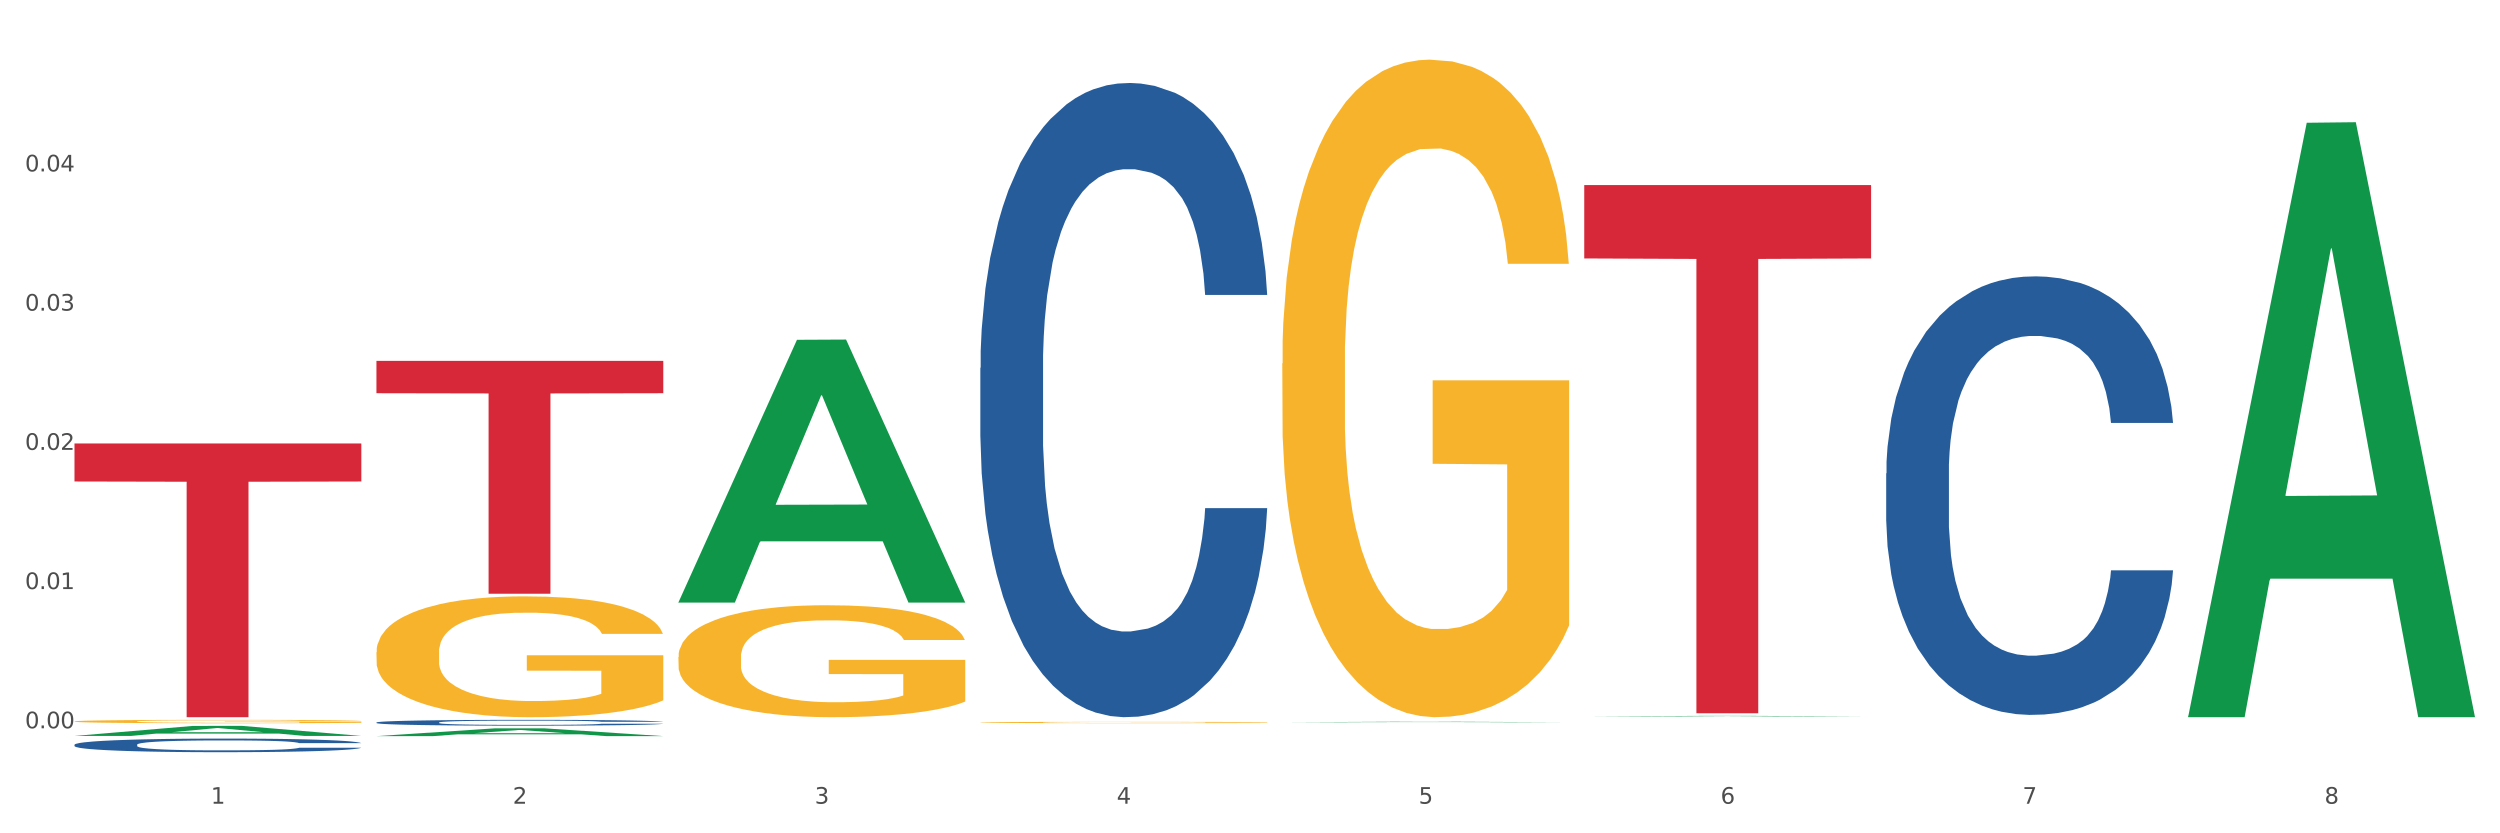
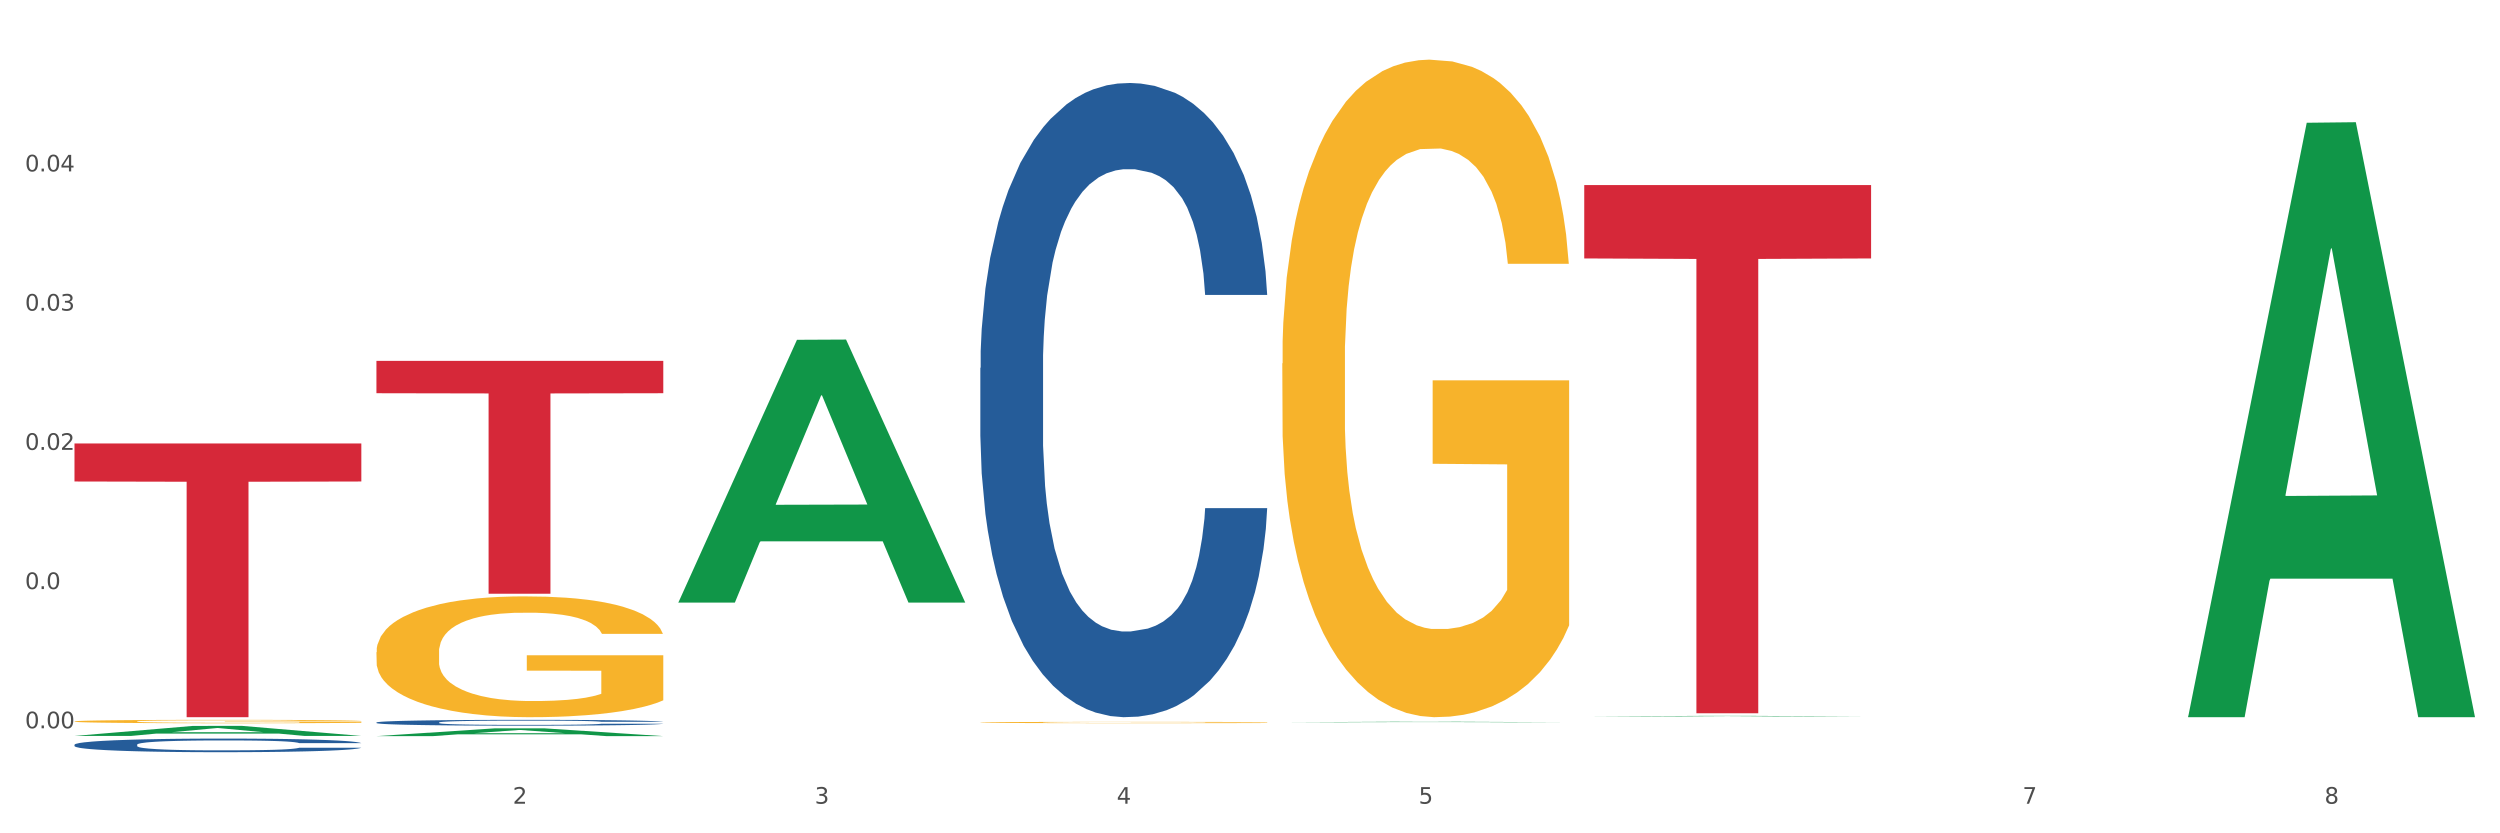
<svg xmlns="http://www.w3.org/2000/svg" xmlns:xlink="http://www.w3.org/1999/xlink" width="1080pt" height="360pt" viewBox="0 0 1080 360" version="1.1">
  <rect x="0" y="0" width="1080" height="360" fill="#333333" stroke="none" />
  <defs>
    <style type="text/css">*{stroke-linejoin: round; stroke-linecap: butt}</style>
  </defs>
  <g id="figure_1">
    <g id="patch_1">
      <path d="M 0 360  L 1080 360  L 1080 0  L 0 0  z " style="fill: #ffffff; stroke: #ffffff; stroke-linejoin: miter" />
    </g>
    <g id="axes_1">
      <g id="matplotlib.axis_1">
        <g id="xtick_1">
          <g id="text_1">
            <g style="fill: #4d4d4d" transform="translate(91.082 347.204) scale(0.096 -0.096)">
              <defs>
-                 <path id="DejaVuSans-31" d="M 794 531  L 1825 531  L 1825 4091  L 703 3866  L 703 4441  L 1819 4666  L 2450 4666  L 2450 531  L 3481 531  L 3481 0  L 794 0  L 794 531  z " transform="scale(0.016)" />
-               </defs>
+                 </defs>
              <use xlink:href="#DejaVuSans-31" />
            </g>
          </g>
        </g>
        <g id="xtick_2">
          <g id="text_2">
            <g style="fill: #4d4d4d" transform="translate(221.525 347.204) scale(0.096 -0.096)">
              <defs>
                <path id="DejaVuSans-32" d="M 1228 531  L 3431 531  L 3431 0  L 469 0  L 469 531  Q 828 903 1448 1529  Q 2069 2156 2228 2338  Q 2531 2678 2651 2914  Q 2772 3150 2772 3378  Q 2772 3750 2511 3984  Q 2250 4219 1831 4219  Q 1534 4219 1204 4116  Q 875 4013 500 3803  L 500 4441  Q 881 4594 1212 4672  Q 1544 4750 1819 4750  Q 2544 4750 2975 4387  Q 3406 4025 3406 3419  Q 3406 3131 3298 2873  Q 3191 2616 2906 2266  Q 2828 2175 2409 1742  Q 1991 1309 1228 531  z " transform="scale(0.016)" />
              </defs>
              <use xlink:href="#DejaVuSans-32" />
            </g>
          </g>
        </g>
        <g id="xtick_3">
          <g id="text_3">
            <g style="fill: #4d4d4d" transform="translate(351.968 347.204) scale(0.096 -0.096)">
              <defs>
                <path id="DejaVuSans-33" d="M 2597 2516  Q 3050 2419 3304 2112  Q 3559 1806 3559 1356  Q 3559 666 3084 287  Q 2609 -91 1734 -91  Q 1441 -91 1130 -33  Q 819 25 488 141  L 488 750  Q 750 597 1062 519  Q 1375 441 1716 441  Q 2309 441 2620 675  Q 2931 909 2931 1356  Q 2931 1769 2642 2001  Q 2353 2234 1838 2234  L 1294 2234  L 1294 2753  L 1863 2753  Q 2328 2753 2575 2939  Q 2822 3125 2822 3475  Q 2822 3834 2567 4026  Q 2313 4219 1838 4219  Q 1578 4219 1281 4162  Q 984 4106 628 3988  L 628 4550  Q 988 4650 1302 4700  Q 1616 4750 1894 4750  Q 2613 4750 3031 4423  Q 3450 4097 3450 3541  Q 3450 3153 3228 2886  Q 3006 2619 2597 2516  z " transform="scale(0.016)" />
              </defs>
              <use xlink:href="#DejaVuSans-33" />
            </g>
          </g>
        </g>
        <g id="xtick_4">
          <g id="text_4">
            <g style="fill: #4d4d4d" transform="translate(482.412 347.204) scale(0.096 -0.096)">
              <defs>
                <path id="DejaVuSans-34" d="M 2419 4116  L 825 1625  L 2419 1625  L 2419 4116  z M 2253 4666  L 3047 4666  L 3047 1625  L 3713 1625  L 3713 1100  L 3047 1100  L 3047 0  L 2419 0  L 2419 1100  L 313 1100  L 313 1709  L 2253 4666  z " transform="scale(0.016)" />
              </defs>
              <use xlink:href="#DejaVuSans-34" />
            </g>
          </g>
        </g>
        <g id="xtick_5">
          <g id="text_5">
            <g style="fill: #4d4d4d" transform="translate(612.855 347.204) scale(0.096 -0.096)">
              <defs>
                <path id="DejaVuSans-35" d="M 691 4666  L 3169 4666  L 3169 4134  L 1269 4134  L 1269 2991  Q 1406 3038 1543 3061  Q 1681 3084 1819 3084  Q 2600 3084 3056 2656  Q 3513 2228 3513 1497  Q 3513 744 3044 326  Q 2575 -91 1722 -91  Q 1428 -91 1123 -41  Q 819 9 494 109  L 494 744  Q 775 591 1075 516  Q 1375 441 1709 441  Q 2250 441 2565 725  Q 2881 1009 2881 1497  Q 2881 1984 2565 2268  Q 2250 2553 1709 2553  Q 1456 2553 1204 2497  Q 953 2441 691 2322  L 691 4666  z " transform="scale(0.016)" />
              </defs>
              <use xlink:href="#DejaVuSans-35" />
            </g>
          </g>
        </g>
        <g id="xtick_6">
          <g id="text_6">
            <g style="fill: #4d4d4d" transform="translate(743.299 347.204) scale(0.096 -0.096)">
              <defs>
-                 <path id="DejaVuSans-36" d="M 2113 2584  Q 1688 2584 1439 2293  Q 1191 2003 1191 1497  Q 1191 994 1439 701  Q 1688 409 2113 409  Q 2538 409 2786 701  Q 3034 994 3034 1497  Q 3034 2003 2786 2293  Q 2538 2584 2113 2584  z M 3366 4563  L 3366 3988  Q 3128 4100 2886 4159  Q 2644 4219 2406 4219  Q 1781 4219 1451 3797  Q 1122 3375 1075 2522  Q 1259 2794 1537 2939  Q 1816 3084 2150 3084  Q 2853 3084 3261 2657  Q 3669 2231 3669 1497  Q 3669 778 3244 343  Q 2819 -91 2113 -91  Q 1303 -91 875 529  Q 447 1150 447 2328  Q 447 3434 972 4092  Q 1497 4750 2381 4750  Q 2619 4750 2861 4703  Q 3103 4656 3366 4563  z " transform="scale(0.016)" />
-               </defs>
+                 </defs>
              <use xlink:href="#DejaVuSans-36" />
            </g>
          </g>
        </g>
        <g id="xtick_7">
          <g id="text_7">
            <g style="fill: #4d4d4d" transform="translate(873.742 347.204) scale(0.096 -0.096)">
              <defs>
                <path id="DejaVuSans-37" d="M 525 4666  L 3525 4666  L 3525 4397  L 1831 0  L 1172 0  L 2766 4134  L 525 4134  L 525 4666  z " transform="scale(0.016)" />
              </defs>
              <use xlink:href="#DejaVuSans-37" />
            </g>
          </g>
        </g>
        <g id="xtick_8">
          <g id="text_8">
            <g style="fill: #4d4d4d" transform="translate(1004.185 347.204) scale(0.096 -0.096)">
              <defs>
                <path id="DejaVuSans-38" d="M 2034 2216  Q 1584 2216 1326 1975  Q 1069 1734 1069 1313  Q 1069 891 1326 650  Q 1584 409 2034 409  Q 2484 409 2743 651  Q 3003 894 3003 1313  Q 3003 1734 2745 1975  Q 2488 2216 2034 2216  z M 1403 2484  Q 997 2584 770 2862  Q 544 3141 544 3541  Q 544 4100 942 4425  Q 1341 4750 2034 4750  Q 2731 4750 3128 4425  Q 3525 4100 3525 3541  Q 3525 3141 3298 2862  Q 3072 2584 2669 2484  Q 3125 2378 3379 2068  Q 3634 1759 3634 1313  Q 3634 634 3220 271  Q 2806 -91 2034 -91  Q 1263 -91 848 271  Q 434 634 434 1313  Q 434 1759 690 2068  Q 947 2378 1403 2484  z M 1172 3481  Q 1172 3119 1398 2916  Q 1625 2713 2034 2713  Q 2441 2713 2670 2916  Q 2900 3119 2900 3481  Q 2900 3844 2670 4047  Q 2441 4250 2034 4250  Q 1625 4250 1398 4047  Q 1172 3844 1172 3481  z " transform="scale(0.016)" />
              </defs>
              <use xlink:href="#DejaVuSans-38" />
            </g>
          </g>
        </g>
        <g id="xtick_9" />
        <g id="xtick_10" />
        <g id="xtick_11" />
        <g id="xtick_12" />
        <g id="xtick_13" />
        <g id="xtick_14" />
        <g id="xtick_15" />
      </g>
      <g id="matplotlib.axis_2">
        <g id="ytick_1">
          <g id="text_9">
            <g style="fill: #4d4d4d" transform="translate(10.8 314.619) scale(0.096 -0.096)">
              <defs>
                <path id="DejaVuSans-30" d="M 2034 4250  Q 1547 4250 1301 3770  Q 1056 3291 1056 2328  Q 1056 1369 1301 889  Q 1547 409 2034 409  Q 2525 409 2770 889  Q 3016 1369 3016 2328  Q 3016 3291 2770 3770  Q 2525 4250 2034 4250  z M 2034 4750  Q 2819 4750 3233 4129  Q 3647 3509 3647 2328  Q 3647 1150 3233 529  Q 2819 -91 2034 -91  Q 1250 -91 836 529  Q 422 1150 422 2328  Q 422 3509 836 4129  Q 1250 4750 2034 4750  z " transform="scale(0.016)" />
                <path id="DejaVuSans-2e" d="M 684 794  L 1344 794  L 1344 0  L 684 0  L 684 794  z " transform="scale(0.016)" />
              </defs>
              <use xlink:href="#DejaVuSans-30" />
              <use xlink:href="#DejaVuSans-2e" transform="translate(63.623 0)" />
              <use xlink:href="#DejaVuSans-30" transform="translate(95.41 0)" />
              <use xlink:href="#DejaVuSans-30" transform="translate(159.033 0)" />
            </g>
          </g>
        </g>
        <g id="ytick_2">
          <g id="text_10">
            <g style="fill: #4d4d4d" transform="translate(10.8 254.479) scale(0.096 -0.096)">
              <use xlink:href="#DejaVuSans-30" />
              <use xlink:href="#DejaVuSans-2e" transform="translate(63.623 0)" />
              <use xlink:href="#DejaVuSans-30" transform="translate(95.41 0)" />
              <use xlink:href="#DejaVuSans-31" transform="translate(159.033 0)" />
            </g>
          </g>
        </g>
        <g id="ytick_3">
          <g id="text_11">
            <g style="fill: #4d4d4d" transform="translate(10.8 194.338) scale(0.096 -0.096)">
              <use xlink:href="#DejaVuSans-30" />
              <use xlink:href="#DejaVuSans-2e" transform="translate(63.623 0)" />
              <use xlink:href="#DejaVuSans-30" transform="translate(95.41 0)" />
              <use xlink:href="#DejaVuSans-32" transform="translate(159.033 0)" />
            </g>
          </g>
        </g>
        <g id="ytick_4">
          <g id="text_12">
            <g style="fill: #4d4d4d" transform="translate(10.8 134.198) scale(0.096 -0.096)">
              <use xlink:href="#DejaVuSans-30" />
              <use xlink:href="#DejaVuSans-2e" transform="translate(63.623 0)" />
              <use xlink:href="#DejaVuSans-30" transform="translate(95.41 0)" />
              <use xlink:href="#DejaVuSans-33" transform="translate(159.033 0)" />
            </g>
          </g>
        </g>
        <g id="ytick_5">
          <g id="text_13">
            <g style="fill: #4d4d4d" transform="translate(10.8 74.057) scale(0.096 -0.096)">
              <use xlink:href="#DejaVuSans-30" />
              <use xlink:href="#DejaVuSans-2e" transform="translate(63.623 0)" />
              <use xlink:href="#DejaVuSans-30" transform="translate(95.41 0)" />
              <use xlink:href="#DejaVuSans-34" transform="translate(159.033 0)" />
            </g>
          </g>
        </g>
        <g id="ytick_6" />
        <g id="ytick_7" />
        <g id="ytick_8" />
        <g id="ytick_9" />
        <g id="ytick_10" />
      </g>
      <g id="PolyCollection_1">
        <path d="M 32.175 317.917  L 32.303 317.913  L 83.404 313.59  L 104.611 313.586  L 156.096 317.925  L 131.567 317.925  L 120.453 316.915  L 67.691 316.915  L 67.307 316.931  L 56.576 317.925  L 32.175 317.925  L 32.175 317.917  L 74.334 316.312  L 113.81 316.308  L 94.263 314.511  L 94.008 314.503  L 93.752 314.515  L 74.206 316.308  L 74.334 316.312  L 32.175 317.917  z " clip-path="url(#p1bdba6c8f7)" style="fill: #109648" />
        <path d="M 423.505 158.951  L 423.652 158.701  L 423.652 151.695  L 424.091 142.187  L 425.702 124.672  L 427.753 111.41  L 431.269 95.897  L 433.173 89.392  L 435.663 82.135  L 440.79 70.375  L 446.649 60.367  L 450.75 54.862  L 453.826 51.359  L 460.711 45.103  L 464.666 42.351  L 468.767 40.099  L 472.283 38.598  L 478.142 36.846  L 482.829 36.096  L 488.249 35.845  L 492.79 36.096  L 498.795 37.096  L 507.584 40.099  L 510.953 41.851  L 515.494 44.853  L 520.181 48.857  L 523.99 52.86  L 528.384 58.615  L 532.925 66.121  L 537.319 75.63  L 540.395 84.387  L 542.886 93.645  L 545.083 104.905  L 546.694 117.165  L 547.426 127.424  L 520.621 127.424  L 519.888 118.166  L 518.424 108.158  L 516.959 101.402  L 515.348 95.897  L 512.857 89.642  L 510.66 85.638  L 506.998 80.884  L 503.629 77.882  L 500.846 76.13  L 497.477 74.629  L 490.3 73.128  L 485.173 73.128  L 481.95 73.628  L 477.995 74.879  L 474.626 76.631  L 470.671 79.633  L 467.595 82.886  L 464.519 87.14  L 462.762 90.142  L 460.125 95.647  L 458.367 100.151  L 456.024 107.907  L 454.705 113.412  L 452.362 127.674  L 451.336 138.184  L 450.897 145.44  L 450.604 153.447  L 450.604 192.48  L 451.483 209.995  L 452.215 217.502  L 453.387 226.009  L 455.584 237.019  L 458.807 247.778  L 462.176 255.535  L 464.959 260.289  L 467.595 263.792  L 470.232 266.544  L 473.455 269.046  L 476.091 270.548  L 480.046 272.049  L 484.733 272.799  L 488.395 272.799  L 495.866 271.548  L 499.235 270.297  L 502.457 268.546  L 505.973 265.793  L 508.756 262.791  L 510.367 260.539  L 513.004 255.785  L 515.055 250.781  L 516.812 245.026  L 517.984 240.021  L 519.302 232.515  L 520.328 224.007  L 520.621 219.504  L 547.426 219.504  L 546.84 228.511  L 545.815 237.269  L 543.764 249.029  L 542.153 255.785  L 539.663 264.042  L 537.026 271.048  L 533.364 278.805  L 529.995 284.56  L 526.48 289.564  L 522.671 294.068  L 515.787 300.323  L 513.297 302.075  L 508.024 305.077  L 503.922 306.829  L 497.917 308.58  L 491.764 309.581  L 485.319 309.831  L 479.607 309.331  L 473.308 307.83  L 469.353 306.328  L 464.959 304.076  L 459.832 300.573  L 454.998 296.32  L 450.457 291.315  L 446.209 285.56  L 442.255 279.055  L 437.128 268.296  L 433.319 257.787  L 430.536 248.028  L 428.632 239.771  L 426.728 229.262  L 425.702 222.006  L 424.091 204.491  L 423.505 188.227  L 423.505 158.951  z " clip-path="url(#p1bdba6c8f7)" style="fill: #255c99" />
-         <path d="M 814.835 204.511  L 814.982 204.338  L 814.982 199.493  L 815.421 192.918  L 817.033 180.807  L 819.083 171.636  L 822.599 160.909  L 824.503 156.41  L 826.993 151.393  L 832.12 143.261  L 837.979 136.34  L 842.08 132.533  L 845.157 130.111  L 852.041 125.785  L 855.996 123.882  L 860.097 122.325  L 863.613 121.287  L 869.472 120.075  L 874.159 119.556  L 879.579 119.383  L 884.12 119.556  L 890.126 120.248  L 898.914 122.325  L 902.283 123.536  L 906.824 125.612  L 911.512 128.38  L 915.32 131.149  L 919.714 135.128  L 924.255 140.319  L 928.65 146.894  L 931.726 152.95  L 934.216 159.352  L 936.413 167.138  L 938.024 175.616  L 938.757 182.71  L 911.951 182.71  L 911.219 176.308  L 909.754 169.387  L 908.289 164.716  L 906.678 160.909  L 904.188 156.583  L 901.99 153.815  L 898.328 150.528  L 894.959 148.451  L 892.176 147.24  L 888.807 146.202  L 881.63 145.164  L 876.503 145.164  L 873.28 145.51  L 869.326 146.375  L 865.957 147.586  L 862.002 149.662  L 858.926 151.912  L 855.849 154.853  L 854.092 156.929  L 851.455 160.736  L 849.697 163.85  L 847.354 169.214  L 846.035 173.021  L 843.692 182.883  L 842.666 190.15  L 842.227 195.168  L 841.934 200.705  L 841.934 227.696  L 842.813 239.808  L 843.545 244.999  L 844.717 250.881  L 846.914 258.495  L 850.137 265.935  L 853.506 271.298  L 856.289 274.586  L 858.926 277.008  L 861.562 278.911  L 864.785 280.642  L 867.421 281.68  L 871.376 282.718  L 876.064 283.237  L 879.726 283.237  L 887.196 282.372  L 890.565 281.507  L 893.788 280.296  L 897.303 278.392  L 900.086 276.316  L 901.697 274.759  L 904.334 271.471  L 906.385 268.011  L 908.142 264.031  L 909.314 260.571  L 910.633 255.38  L 911.658 249.497  L 911.951 246.383  L 938.757 246.383  L 938.171 252.612  L 937.145 258.668  L 935.095 266.8  L 933.483 271.471  L 930.993 277.181  L 928.357 282.026  L 924.695 287.39  L 921.326 291.369  L 917.81 294.83  L 914.002 297.944  L 907.117 302.27  L 904.627 303.481  L 899.354 305.557  L 895.252 306.768  L 889.247 307.979  L 883.095 308.671  L 876.65 308.844  L 870.937 308.498  L 864.638 307.46  L 860.683 306.422  L 856.289 304.865  L 851.162 302.443  L 846.328 299.501  L 841.788 296.041  L 837.54 292.061  L 833.585 287.563  L 828.458 280.122  L 824.649 272.855  L 821.866 266.108  L 819.962 260.398  L 818.058 253.131  L 817.033 248.113  L 815.421 236.001  L 814.835 224.755  L 814.835 204.511  z " clip-path="url(#p1bdba6c8f7)" style="fill: #255c99" />
        <path d="M 32.175 311.653  L 32.321 311.651  L 32.321 311.603  L 32.614 311.561  L 34.077 311.46  L 36.272 311.377  L 37.881 311.333  L 39.49 311.296  L 41.392 311.26  L 43.733 311.222  L 47.976 311.167  L 50.61 311.139  L 53.828 311.109  L 59.681 311.066  L 63.923 311.042  L 68.313 311.022  L 75.482 310.998  L 80.163 310.987  L 85.138 310.979  L 91.136 310.974  L 95.672 310.972  L 105.621 310.976  L 114.106 310.988  L 118.203 310.998  L 123.47 311.014  L 126.25 311.025  L 130.785 311.046  L 135.467 311.074  L 138.686 311.099  L 143.514 311.144  L 147.172 311.19  L 150.537 311.247  L 152.292 311.286  L 153.609 311.322  L 154.779 311.364  L 155.95 311.429  L 129.615 311.429  L 128.591 311.382  L 126.981 311.338  L 124.64 311.295  L 122.592 311.268  L 119.081 311.234  L 115.862 311.213  L 112.497 311.197  L 108.4 311.183  L 105.182 311.177  L 100.646 311.171  L 91.722 311.173  L 85.723 311.183  L 81.626 311.197  L 78.993 311.209  L 76.652 311.222  L 74.019 311.241  L 70.946 311.269  L 68.752 311.295  L 66.557 311.327  L 64.801 311.36  L 63.192 311.397  L 61.875 311.438  L 60.851 311.479  L 59.973 311.53  L 59.242 311.615  L 59.242 311.799  L 59.534 311.841  L 60.266 311.896  L 61.144 311.938  L 62.607 311.988  L 63.923 312.021  L 66.411 312.07  L 69.19 312.11  L 71.385 312.136  L 73.58 312.157  L 77.384 312.187  L 81.626 312.211  L 85.284 312.226  L 90.259 312.239  L 93.624 312.244  L 96.55 312.247  L 103.719 312.247  L 108.839 312.243  L 114.545 312.234  L 118.934 312.222  L 122.592 312.207  L 126.689 312.183  L 129.322 312.16  L 129.322 311.879  L 97.135 311.877  L 97.135 311.69  L 156.096 311.69  L 156.096 312.239  L 153.609 312.267  L 150.829 312.293  L 147.903 312.316  L 143.514 312.344  L 138.247 312.371  L 133.565 312.39  L 128.591 312.406  L 122.738 312.421  L 115.131 312.434  L 110.449 312.439  L 104.596 312.444  L 97.72 312.445  L 91.722 312.442  L 85.869 312.435  L 79.724 312.423  L 73.726 312.406  L 69.19 312.388  L 64.655 312.367  L 59.827 312.339  L 56.023 312.312  L 53.097 312.288  L 49.878 312.257  L 46.367 312.216  L 43.733 312.18  L 41.392 312.142  L 38.905 312.094  L 37.149 312.052  L 35.394 312  L 34.37 311.961  L 33.199 311.9  L 32.321 311.815  L 32.175 311.653  z " clip-path="url(#p1bdba6c8f7)" style="fill: #f7b32b" />
        <path d="M 162.618 281.753  L 162.765 281.705  L 162.765 279.989  L 163.057 278.511  L 164.52 274.936  L 166.715 271.981  L 168.324 270.407  L 169.934 269.12  L 171.836 267.833  L 174.177 266.498  L 178.419 264.544  L 181.053 263.543  L 184.272 262.494  L 190.124 260.969  L 194.367 260.11  L 198.756 259.395  L 205.925 258.537  L 210.607 258.156  L 215.581 257.87  L 221.58 257.679  L 226.115 257.632  L 236.064 257.775  L 244.55 258.204  L 248.646 258.537  L 253.913 259.109  L 256.693 259.491  L 261.229 260.253  L 265.91 261.255  L 269.129 262.113  L 273.957 263.733  L 277.615 265.354  L 280.98 267.356  L 282.736 268.739  L 284.052 270.026  L 285.223 271.504  L 286.393 273.84  L 260.058 273.84  L 259.034 272.171  L 257.425 270.598  L 255.084 269.073  L 253.036 268.119  L 249.524 266.927  L 246.305 266.165  L 242.94 265.593  L 238.844 265.116  L 235.625 264.878  L 231.09 264.687  L 222.165 264.735  L 216.166 265.116  L 212.07 265.593  L 209.436 266.022  L 207.095 266.498  L 204.462 267.166  L 201.389 268.167  L 199.195 269.073  L 197 270.217  L 195.245 271.361  L 193.635 272.696  L 192.319 274.126  L 191.294 275.604  L 190.417 277.415  L 189.685 280.418  L 189.685 286.949  L 189.978 288.427  L 190.709 290.382  L 191.587 291.859  L 193.05 293.623  L 194.367 294.815  L 196.854 296.531  L 199.634 297.961  L 201.828 298.867  L 204.023 299.63  L 207.827 300.679  L 212.07 301.537  L 215.727 302.061  L 220.702 302.538  L 224.067 302.728  L 226.993 302.824  L 234.162 302.824  L 239.283 302.681  L 244.989 302.347  L 249.378 301.918  L 253.036 301.394  L 257.132 300.536  L 259.766 299.725  L 259.766 289.762  L 227.578 289.714  L 227.578 283.088  L 286.54 283.088  L 286.54 302.538  L 284.052 303.539  L 281.273 304.445  L 278.346 305.255  L 273.957 306.256  L 268.69 307.209  L 264.008 307.877  L 259.034 308.449  L 253.182 308.973  L 245.574 309.45  L 240.892 309.641  L 235.04 309.784  L 228.164 309.831  L 222.165 309.736  L 216.313 309.498  L 210.168 309.069  L 204.169 308.449  L 199.634 307.829  L 195.098 307.066  L 190.27 306.065  L 186.466 305.112  L 183.54 304.254  L 180.321 303.157  L 176.81 301.727  L 174.177 300.44  L 171.836 299.105  L 169.348 297.389  L 167.593 295.911  L 165.837 294.052  L 164.813 292.67  L 163.643 290.525  L 162.765 287.521  L 162.618 281.753  z " clip-path="url(#p1bdba6c8f7)" style="fill: #f7b32b" />
-         <path d="M 293.062 283.814  L 293.208 283.77  L 293.208 282.18  L 293.501 280.81  L 294.964 277.497  L 297.158 274.759  L 298.768 273.301  L 300.377 272.108  L 302.279 270.916  L 304.62 269.679  L 308.863 267.868  L 311.496 266.94  L 314.715 265.968  L 320.567 264.555  L 324.81 263.76  L 329.199 263.097  L 336.368 262.302  L 341.05 261.949  L 346.025 261.684  L 352.023 261.507  L 356.559 261.463  L 366.507 261.595  L 374.993 261.993  L 379.09 262.302  L 384.357 262.832  L 387.137 263.185  L 391.672 263.892  L 396.354 264.82  L 399.573 265.615  L 404.401 267.117  L 408.058 268.619  L 411.423 270.474  L 413.179 271.755  L 414.496 272.947  L 415.666 274.317  L 416.837 276.481  L 390.502 276.481  L 389.477 274.935  L 387.868 273.478  L 385.527 272.064  L 383.479 271.181  L 379.968 270.076  L 376.749 269.37  L 373.384 268.839  L 369.287 268.398  L 366.069 268.177  L 361.533 268  L 352.608 268.044  L 346.61 268.398  L 342.513 268.839  L 339.88 269.237  L 337.539 269.679  L 334.905 270.297  L 331.833 271.225  L 329.638 272.064  L 327.444 273.124  L 325.688 274.184  L 324.079 275.421  L 322.762 276.746  L 321.738 278.116  L 320.86 279.794  L 320.128 282.577  L 320.128 288.629  L 320.421 289.998  L 321.153 291.809  L 322.03 293.178  L 323.493 294.813  L 324.81 295.917  L 327.297 297.507  L 330.077 298.832  L 332.272 299.672  L 334.466 300.378  L 338.27 301.35  L 342.513 302.145  L 346.171 302.631  L 351.145 303.073  L 354.51 303.25  L 357.436 303.338  L 364.605 303.338  L 369.726 303.206  L 375.432 302.896  L 379.821 302.499  L 383.479 302.013  L 387.576 301.218  L 390.209 300.467  L 390.209 291.235  L 358.022 291.191  L 358.022 285.051  L 416.983 285.051  L 416.983 303.073  L 414.496 304.001  L 411.716 304.84  L 408.79 305.591  L 404.401 306.518  L 399.134 307.402  L 394.452 308.02  L 389.477 308.55  L 383.625 309.036  L 376.017 309.478  L 371.336 309.655  L 365.483 309.787  L 358.607 309.831  L 352.608 309.743  L 346.756 309.522  L 340.611 309.125  L 334.613 308.55  L 330.077 307.976  L 325.542 307.269  L 320.714 306.342  L 316.91 305.458  L 313.984 304.663  L 310.765 303.647  L 307.253 302.322  L 304.62 301.129  L 302.279 299.893  L 299.792 298.302  L 298.036 296.933  L 296.281 295.21  L 295.256 293.929  L 294.086 291.942  L 293.208 289.159  L 293.062 283.814  z " clip-path="url(#p1bdba6c8f7)" style="fill: #f7b32b" />
        <path d="M 423.505 312.11  L 423.651 312.11  L 423.651 312.091  L 423.944 312.075  L 425.407 312.036  L 427.602 312.003  L 429.211 311.986  L 430.82 311.972  L 432.722 311.958  L 435.063 311.943  L 439.306 311.922  L 441.94 311.911  L 445.158 311.899  L 451.011 311.883  L 455.254 311.873  L 459.643 311.865  L 466.812 311.856  L 471.494 311.852  L 476.468 311.849  L 482.467 311.847  L 487.002 311.846  L 496.951 311.848  L 505.437 311.852  L 509.533 311.856  L 514.8 311.862  L 517.58 311.866  L 522.115 311.875  L 526.797 311.886  L 530.016 311.895  L 534.844 311.913  L 538.502 311.931  L 541.867 311.953  L 543.622 311.968  L 544.939 311.982  L 546.11 311.998  L 547.28 312.024  L 520.945 312.024  L 519.921 312.005  L 518.312 311.988  L 515.971 311.971  L 513.922 311.961  L 510.411 311.948  L 507.192 311.94  L 503.827 311.933  L 499.731 311.928  L 496.512 311.925  L 491.976 311.923  L 483.052 311.924  L 477.053 311.928  L 472.957 311.933  L 470.323 311.938  L 467.982 311.943  L 465.349 311.951  L 462.276 311.962  L 460.082 311.971  L 457.887 311.984  L 456.131 311.997  L 454.522 312.011  L 453.205 312.027  L 452.181 312.043  L 451.303 312.063  L 450.572 312.096  L 450.572 312.167  L 450.864 312.184  L 451.596 312.205  L 452.474 312.221  L 453.937 312.241  L 455.254 312.254  L 457.741 312.272  L 460.521 312.288  L 462.715 312.298  L 464.91 312.306  L 468.714 312.318  L 472.957 312.327  L 476.614 312.333  L 481.589 312.338  L 484.954 312.34  L 487.88 312.341  L 495.049 312.341  L 500.17 312.34  L 505.875 312.336  L 510.265 312.331  L 513.922 312.326  L 518.019 312.316  L 520.652 312.307  L 520.652 312.198  L 488.465 312.198  L 488.465 312.125  L 547.426 312.125  L 547.426 312.338  L 544.939 312.349  L 542.159 312.359  L 539.233 312.368  L 534.844 312.379  L 529.577 312.389  L 524.895 312.397  L 519.921 312.403  L 514.069 312.409  L 506.461 312.414  L 501.779 312.416  L 495.927 312.418  L 489.05 312.418  L 483.052 312.417  L 477.2 312.415  L 471.055 312.41  L 465.056 312.403  L 460.521 312.396  L 455.985 312.388  L 451.157 312.377  L 447.353 312.366  L 444.427 312.357  L 441.208 312.345  L 437.697 312.329  L 435.063 312.315  L 432.722 312.301  L 430.235 312.282  L 428.48 312.266  L 426.724 312.245  L 425.7 312.23  L 424.529 312.207  L 423.651 312.174  L 423.505 312.11  z " clip-path="url(#p1bdba6c8f7)" style="fill: #f7b32b" />
        <path d="M 553.949 157.029  L 554.095 156.77  L 554.095 147.43  L 554.388 139.388  L 555.851 119.931  L 558.045 103.847  L 559.655 95.286  L 561.264 88.281  L 563.166 81.277  L 565.507 74.013  L 569.75 63.376  L 572.383 57.928  L 575.602 52.221  L 581.454 43.919  L 585.697 39.25  L 590.086 35.358  L 597.255 30.689  L 601.937 28.613  L 606.911 27.057  L 612.91 26.019  L 617.445 25.759  L 627.394 26.538  L 635.88 28.873  L 639.977 30.689  L 645.244 33.802  L 648.023 35.877  L 652.559 40.028  L 657.241 45.476  L 660.459 50.146  L 665.287 58.966  L 668.945 67.787  L 672.31 78.682  L 674.066 86.206  L 675.383 93.21  L 676.553 101.253  L 677.724 113.964  L 651.388 113.964  L 650.364 104.885  L 648.755 96.323  L 646.414 88.022  L 644.366 82.833  L 640.854 76.348  L 637.636 72.197  L 634.271 69.084  L 630.174 66.489  L 626.955 65.192  L 622.42 64.155  L 613.495 64.414  L 607.497 66.489  L 603.4 69.084  L 600.767 71.419  L 598.426 74.013  L 595.792 77.645  L 592.72 83.093  L 590.525 88.022  L 588.331 94.248  L 586.575 100.474  L 584.965 107.738  L 583.649 115.521  L 582.625 123.563  L 581.747 133.421  L 581.015 149.765  L 581.015 185.307  L 581.308 193.349  L 582.039 203.985  L 582.917 212.028  L 584.38 221.626  L 585.697 228.112  L 588.184 237.451  L 590.964 245.234  L 593.159 250.163  L 595.353 254.314  L 599.157 260.022  L 603.4 264.691  L 607.058 267.545  L 612.032 270.139  L 615.397 271.177  L 618.323 271.696  L 625.492 271.696  L 630.613 270.917  L 636.319 269.101  L 640.708 266.767  L 644.366 263.913  L 648.462 259.243  L 651.096 254.833  L 651.096 200.613  L 618.908 200.353  L 618.908 164.293  L 677.87 164.293  L 677.87 270.139  L 675.383 275.587  L 672.603 280.516  L 669.677 284.926  L 665.287 290.374  L 660.02 295.563  L 655.339 299.195  L 650.364 302.308  L 644.512 305.162  L 636.904 307.756  L 632.222 308.794  L 626.37 309.572  L 619.494 309.831  L 613.495 309.313  L 607.643 308.015  L 601.498 305.681  L 595.5 302.308  L 590.964 298.935  L 586.429 294.785  L 581.6 289.337  L 577.796 284.148  L 574.87 279.478  L 571.652 273.512  L 568.14 265.729  L 565.507 258.724  L 563.166 251.46  L 560.679 242.121  L 558.923 234.079  L 557.167 223.961  L 556.143 216.438  L 554.973 204.764  L 554.095 188.42  L 553.949 157.029  z " clip-path="url(#p1bdba6c8f7)" style="fill: #f7b32b" />
        <path d="M 162.618 312.104  L 162.765 312.102  L 162.765 312.038  L 163.204 311.95  L 164.816 311.789  L 166.866 311.667  L 170.382 311.524  L 172.286 311.465  L 174.776 311.398  L 179.903 311.29  L 185.762 311.198  L 189.863 311.147  L 192.94 311.115  L 199.824 311.057  L 203.779 311.032  L 207.88 311.011  L 211.396 310.998  L 217.255 310.981  L 221.942 310.975  L 227.362 310.972  L 231.903 310.975  L 237.909 310.984  L 246.697 311.011  L 250.066 311.027  L 254.607 311.055  L 259.295 311.092  L 263.103 311.129  L 267.497 311.182  L 272.038 311.251  L 276.433 311.338  L 279.509 311.419  L 281.999 311.504  L 284.196 311.607  L 285.807 311.72  L 286.54 311.814  L 259.734 311.814  L 259.002 311.729  L 257.537 311.637  L 256.072 311.575  L 254.461 311.524  L 251.971 311.467  L 249.773 311.43  L 246.111 311.386  L 242.742 311.359  L 239.959 311.343  L 236.59 311.329  L 229.413 311.315  L 224.286 311.315  L 221.064 311.32  L 217.109 311.331  L 213.74 311.347  L 209.785 311.375  L 206.709 311.405  L 203.633 311.444  L 201.875 311.472  L 199.238 311.522  L 197.48 311.564  L 195.137 311.635  L 193.818 311.686  L 191.475 311.817  L 190.449 311.913  L 190.01 311.98  L 189.717 312.054  L 189.717 312.413  L 190.596 312.574  L 191.328 312.643  L 192.5 312.721  L 194.697 312.822  L 197.92 312.921  L 201.289 312.993  L 204.072 313.036  L 206.709 313.069  L 209.345 313.094  L 212.568 313.117  L 215.204 313.131  L 219.159 313.145  L 223.847 313.151  L 227.509 313.151  L 234.979 313.14  L 238.348 313.128  L 241.571 313.112  L 245.086 313.087  L 247.869 313.059  L 249.48 313.039  L 252.117 312.995  L 254.168 312.949  L 255.926 312.896  L 257.097 312.85  L 258.416 312.781  L 259.441 312.703  L 259.734 312.661  L 286.54 312.661  L 285.954 312.744  L 284.928 312.825  L 282.878 312.933  L 281.266 312.995  L 278.776 313.071  L 276.14 313.135  L 272.478 313.207  L 269.109 313.26  L 265.593 313.306  L 261.785 313.347  L 254.9 313.405  L 252.41 313.421  L 247.137 313.448  L 243.035 313.464  L 237.03 313.48  L 230.878 313.49  L 224.433 313.492  L 218.72 313.487  L 212.421 313.474  L 208.466 313.46  L 204.072 313.439  L 198.945 313.407  L 194.111 313.368  L 189.571 313.322  L 185.323 313.269  L 181.368 313.209  L 176.241 313.11  L 172.432 313.013  L 169.649 312.924  L 167.745 312.848  L 165.841 312.751  L 164.816 312.684  L 163.204 312.523  L 162.618 312.374  L 162.618 312.104  z " clip-path="url(#p1bdba6c8f7)" style="fill: #255c99" />
        <path d="M 32.175 191.571  L 156.096 191.571  L 156.096 208.005  L 107.35 208.116  L 107.35 309.831  L 80.628 309.831  L 80.628 208.116  L 32.175 208.005  L 32.175 191.682  L 32.175 191.571  z " clip-path="url(#p1bdba6c8f7)" style="fill: #d62839" />
        <path d="M 32.175 321.71  L 32.321 321.704  L 32.321 321.554  L 32.761 321.35  L 34.372 320.973  L 36.423 320.689  L 39.938 320.356  L 41.843 320.216  L 44.333 320.06  L 49.46 319.807  L 55.319 319.593  L 59.42 319.474  L 62.496 319.399  L 69.381 319.265  L 73.336 319.206  L 77.437 319.157  L 80.953 319.125  L 86.812 319.088  L 91.499 319.071  L 96.919 319.066  L 101.46 319.071  L 107.465 319.093  L 116.254 319.157  L 119.623 319.195  L 124.164 319.259  L 128.851 319.345  L 132.66 319.431  L 137.054 319.555  L 141.595 319.716  L 145.989 319.92  L 149.065 320.108  L 151.555 320.307  L 153.753 320.549  L 155.364 320.812  L 156.096 321.033  L 129.291 321.033  L 128.558 320.834  L 127.093 320.619  L 125.629 320.474  L 124.017 320.356  L 121.527 320.221  L 119.33 320.135  L 115.668 320.033  L 112.299 319.969  L 109.516 319.931  L 106.147 319.899  L 98.969 319.867  L 93.843 319.867  L 90.62 319.877  L 86.665 319.904  L 83.296 319.942  L 79.341 320.006  L 76.265 320.076  L 73.189 320.167  L 71.431 320.232  L 68.795 320.35  L 67.037 320.447  L 64.693 320.613  L 63.375 320.732  L 61.031 321.038  L 60.006 321.264  L 59.567 321.419  L 59.274 321.591  L 59.274 322.43  L 60.152 322.806  L 60.885 322.967  L 62.057 323.15  L 64.254 323.386  L 67.476 323.617  L 70.845 323.784  L 73.629 323.886  L 76.265 323.961  L 78.902 324.02  L 82.124 324.074  L 84.761 324.106  L 88.716 324.138  L 93.403 324.154  L 97.065 324.154  L 104.536 324.127  L 107.905 324.101  L 111.127 324.063  L 114.643 324.004  L 117.426 323.939  L 119.037 323.891  L 121.674 323.789  L 123.724 323.681  L 125.482 323.558  L 126.654 323.45  L 127.972 323.289  L 128.998 323.107  L 129.291 323.01  L 156.096 323.01  L 155.51 323.203  L 154.485 323.391  L 152.434 323.644  L 150.823 323.789  L 148.333 323.966  L 145.696 324.117  L 142.034 324.283  L 138.665 324.407  L 135.15 324.514  L 131.341 324.611  L 124.457 324.745  L 121.967 324.783  L 116.693 324.847  L 112.592 324.885  L 106.586 324.923  L 100.434 324.944  L 93.989 324.95  L 88.276 324.939  L 81.978 324.907  L 78.023 324.874  L 73.629 324.826  L 68.502 324.751  L 63.668 324.659  L 59.127 324.552  L 54.879 324.428  L 50.924 324.289  L 45.798 324.058  L 41.989 323.832  L 39.206 323.622  L 37.302 323.445  L 35.398 323.219  L 34.372 323.064  L 32.761 322.687  L 32.175 322.338  L 32.175 321.71  z " clip-path="url(#p1bdba6c8f7)" style="fill: #255c99" />
        <path d="M 684.392 79.937  L 808.313 79.937  L 808.313 111.646  L 759.567 111.86  L 759.567 308.117  L 732.845 308.117  L 732.845 111.86  L 684.392 111.646  L 684.392 80.151  L 684.392 79.937  z " clip-path="url(#p1bdba6c8f7)" style="fill: #d62839" />
        <path d="M 162.618 318.001  L 162.746 317.997  L 213.848 314.636  L 235.055 314.633  L 286.54 318.007  L 262.011 318.007  L 250.896 317.221  L 198.134 317.221  L 197.751 317.234  L 187.019 318.007  L 162.618 318.007  L 162.618 318.001  L 204.777 316.752  L 244.253 316.749  L 224.707 315.352  L 224.451 315.346  L 224.196 315.355  L 204.649 316.749  L 204.777 316.752  L 162.618 318.001  z " clip-path="url(#p1bdba6c8f7)" style="fill: #109648" />
        <path d="M 293.062 260.108  L 293.19 260.002  L 344.291 146.795  L 365.498 146.688  L 416.983 260.322  L 392.454 260.322  L 381.34 233.861  L 328.577 233.861  L 328.194 234.288  L 317.463 260.322  L 293.062 260.322  L 293.062 260.108  L 335.221 218.069  L 374.696 217.963  L 355.15 170.909  L 354.895 170.695  L 354.639 171.016  L 335.093 217.963  L 335.221 218.069  L 293.062 260.108  z " clip-path="url(#p1bdba6c8f7)" style="fill: #109648" />
        <path d="M 553.949 312.024  L 554.076 312.024  L 605.178 311.781  L 626.385 311.781  L 677.87 312.024  L 653.341 312.024  L 642.226 311.968  L 589.464 311.968  L 589.081 311.969  L 578.35 312.024  L 553.949 312.024  L 553.949 312.024  L 596.107 311.934  L 635.583 311.934  L 616.037 311.833  L 615.781 311.833  L 615.526 311.833  L 595.98 311.934  L 596.107 311.934  L 553.949 312.024  z " clip-path="url(#p1bdba6c8f7)" style="fill: #109648" />
        <path d="M 162.618 155.893  L 286.54 155.893  L 286.54 169.873  L 237.793 169.967  L 237.793 256.491  L 211.071 256.491  L 211.071 169.967  L 162.618 169.873  L 162.618 155.987  L 162.618 155.893  z " clip-path="url(#p1bdba6c8f7)" style="fill: #d62839" />
        <path d="M 945.279 309.349  L 945.407 309.107  L 996.508 53.033  L 1017.715 52.792  L 1069.2 309.831  L 1044.671 309.831  L 1033.557 249.976  L 980.794 249.976  L 980.411 250.941  L 969.68 309.831  L 945.279 309.831  L 945.279 309.349  L 987.438 214.256  L 1026.913 214.015  L 1007.367 107.578  L 1007.112 107.096  L 1006.856 107.82  L 987.31 214.015  L 987.438 214.256  L 945.279 309.349  z " clip-path="url(#p1bdba6c8f7)" style="fill: #109648" />
        <path d="M 684.392 309.555  L 684.52 309.554  L 735.621 309.258  L 756.828 309.258  L 808.313 309.555  L 783.784 309.555  L 772.67 309.486  L 719.908 309.486  L 719.524 309.487  L 708.793 309.555  L 684.392 309.555  L 684.392 309.555  L 726.551 309.444  L 766.027 309.444  L 746.48 309.321  L 746.225 309.32  L 745.969 309.321  L 726.423 309.444  L 726.551 309.444  L 684.392 309.555  z " clip-path="url(#p1bdba6c8f7)" style="fill: #109648" />
      </g>
    </g>
  </g>
  <defs>
    <clipPath id="p1bdba6c8f7">
      <rect x="32.175" y="10.8" width="1037.025" height="329.109" />
    </clipPath>
  </defs>
</svg>